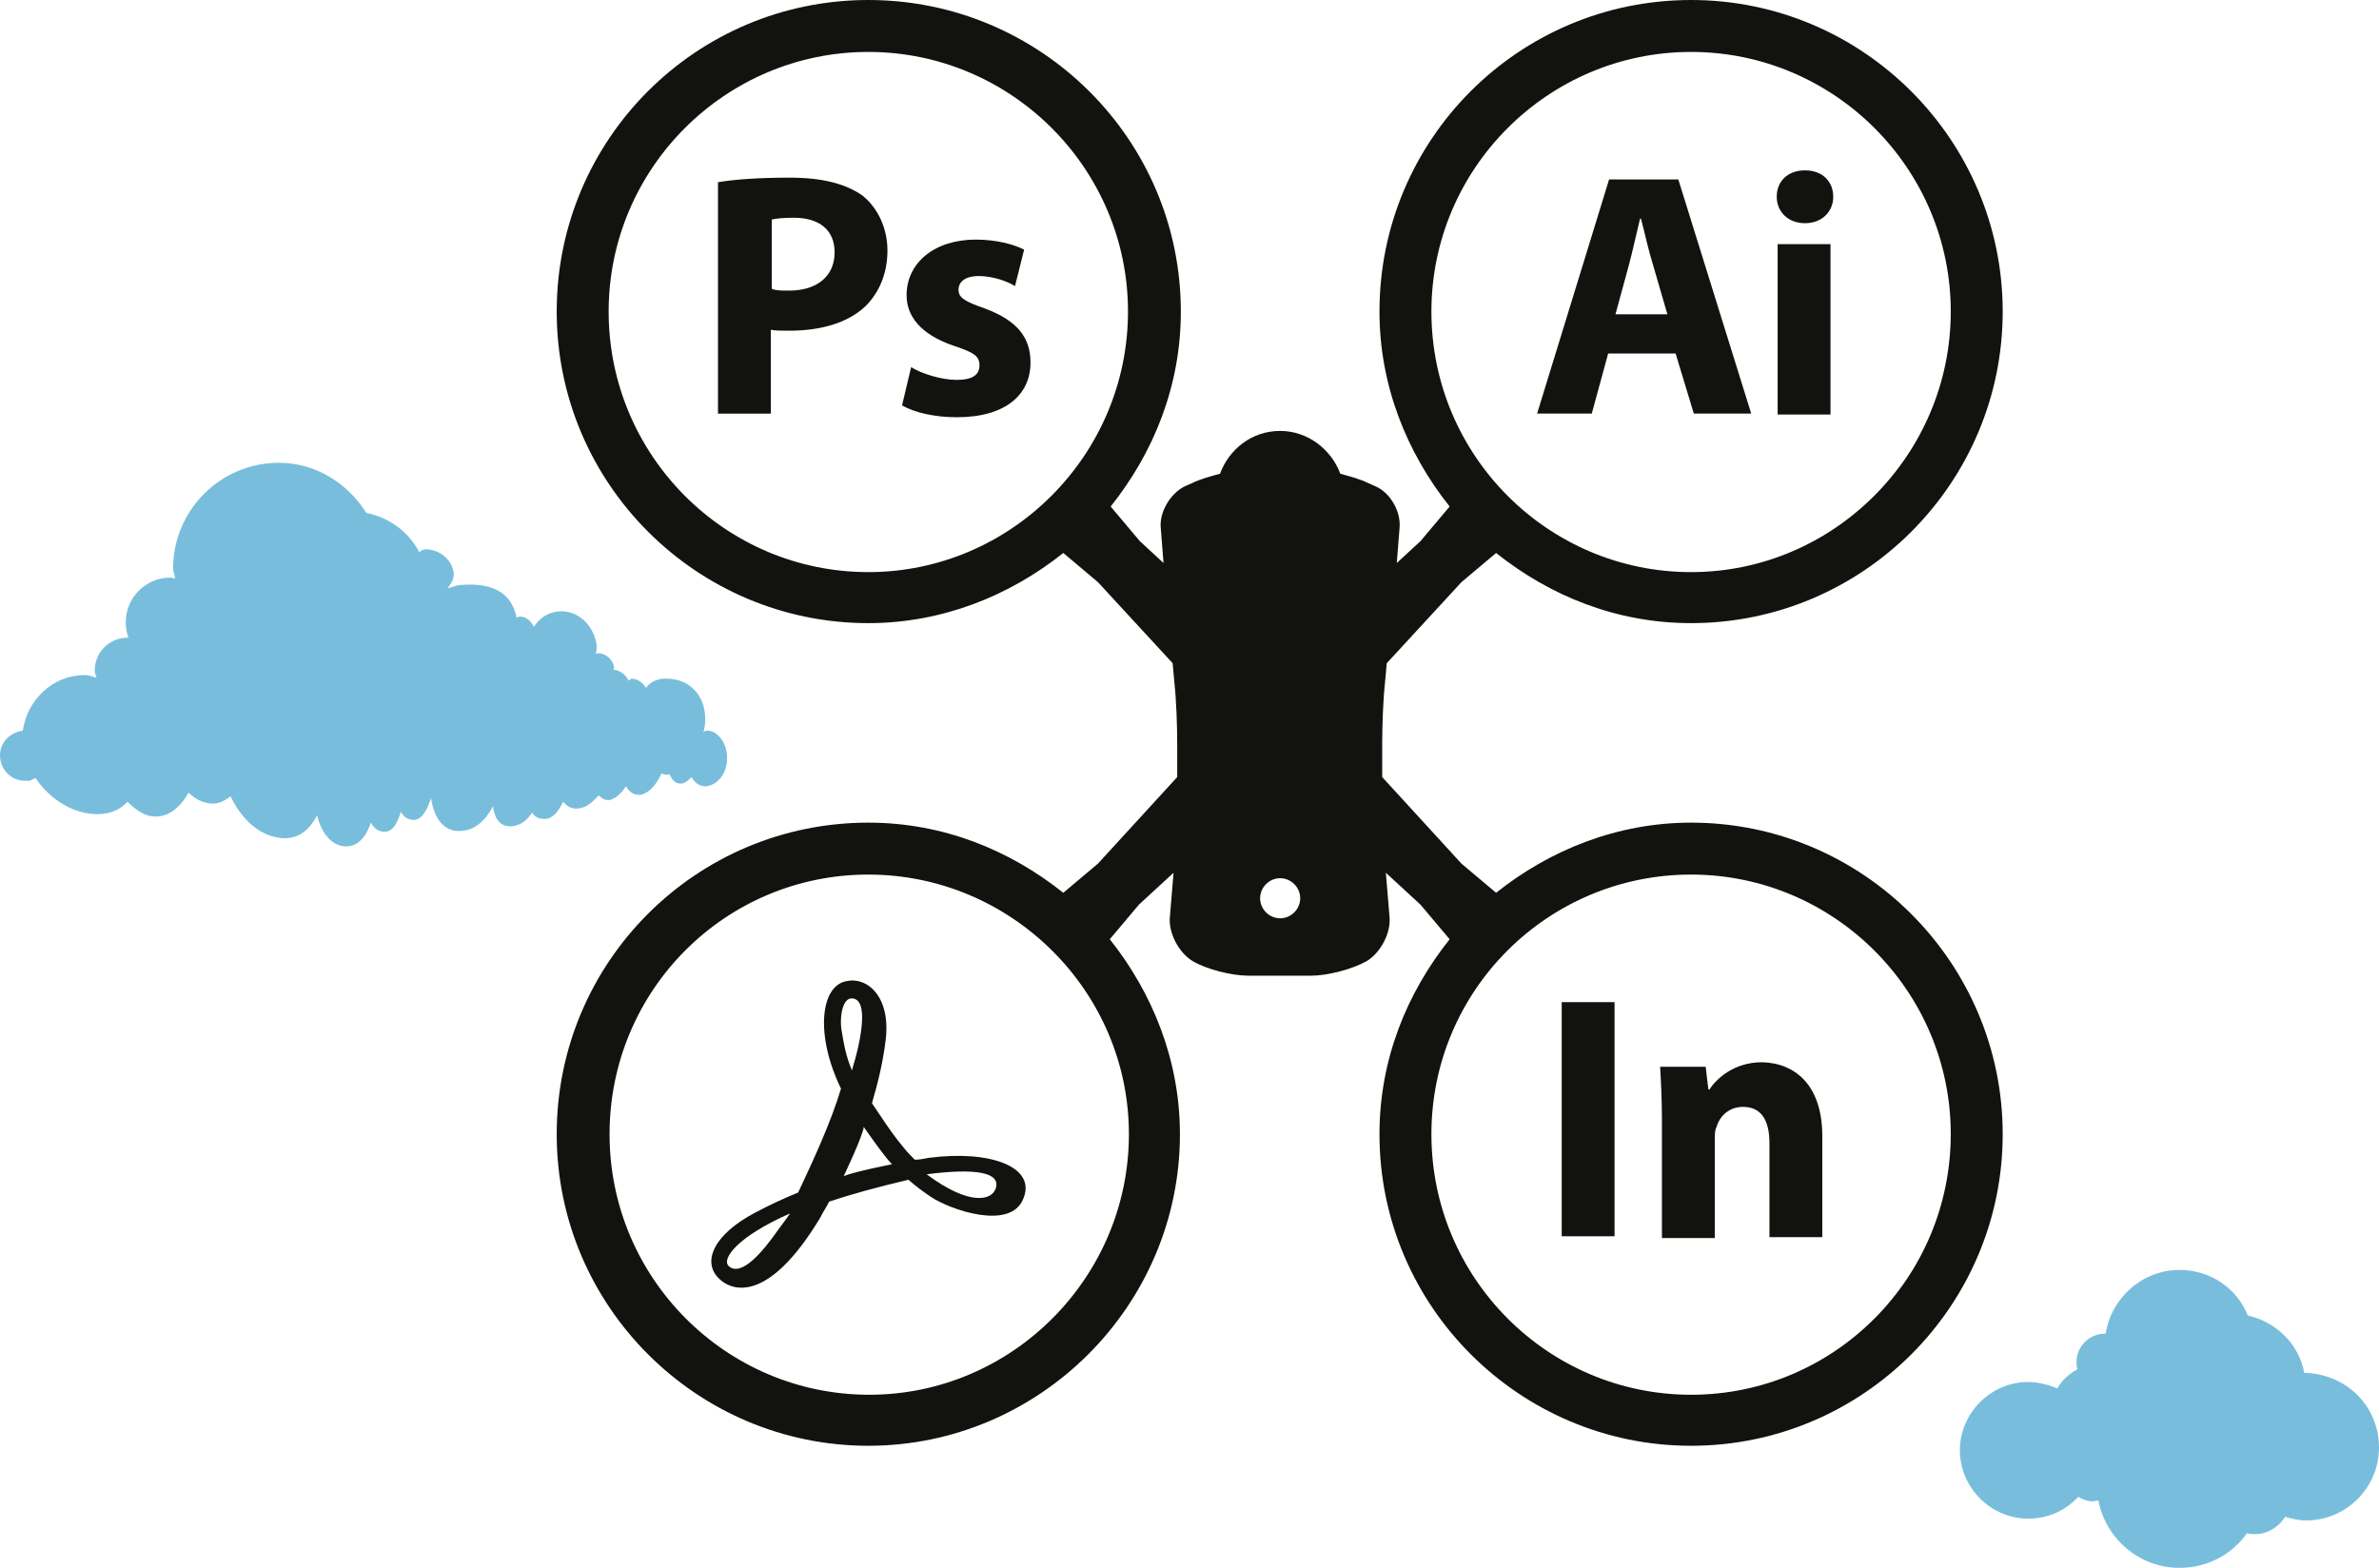
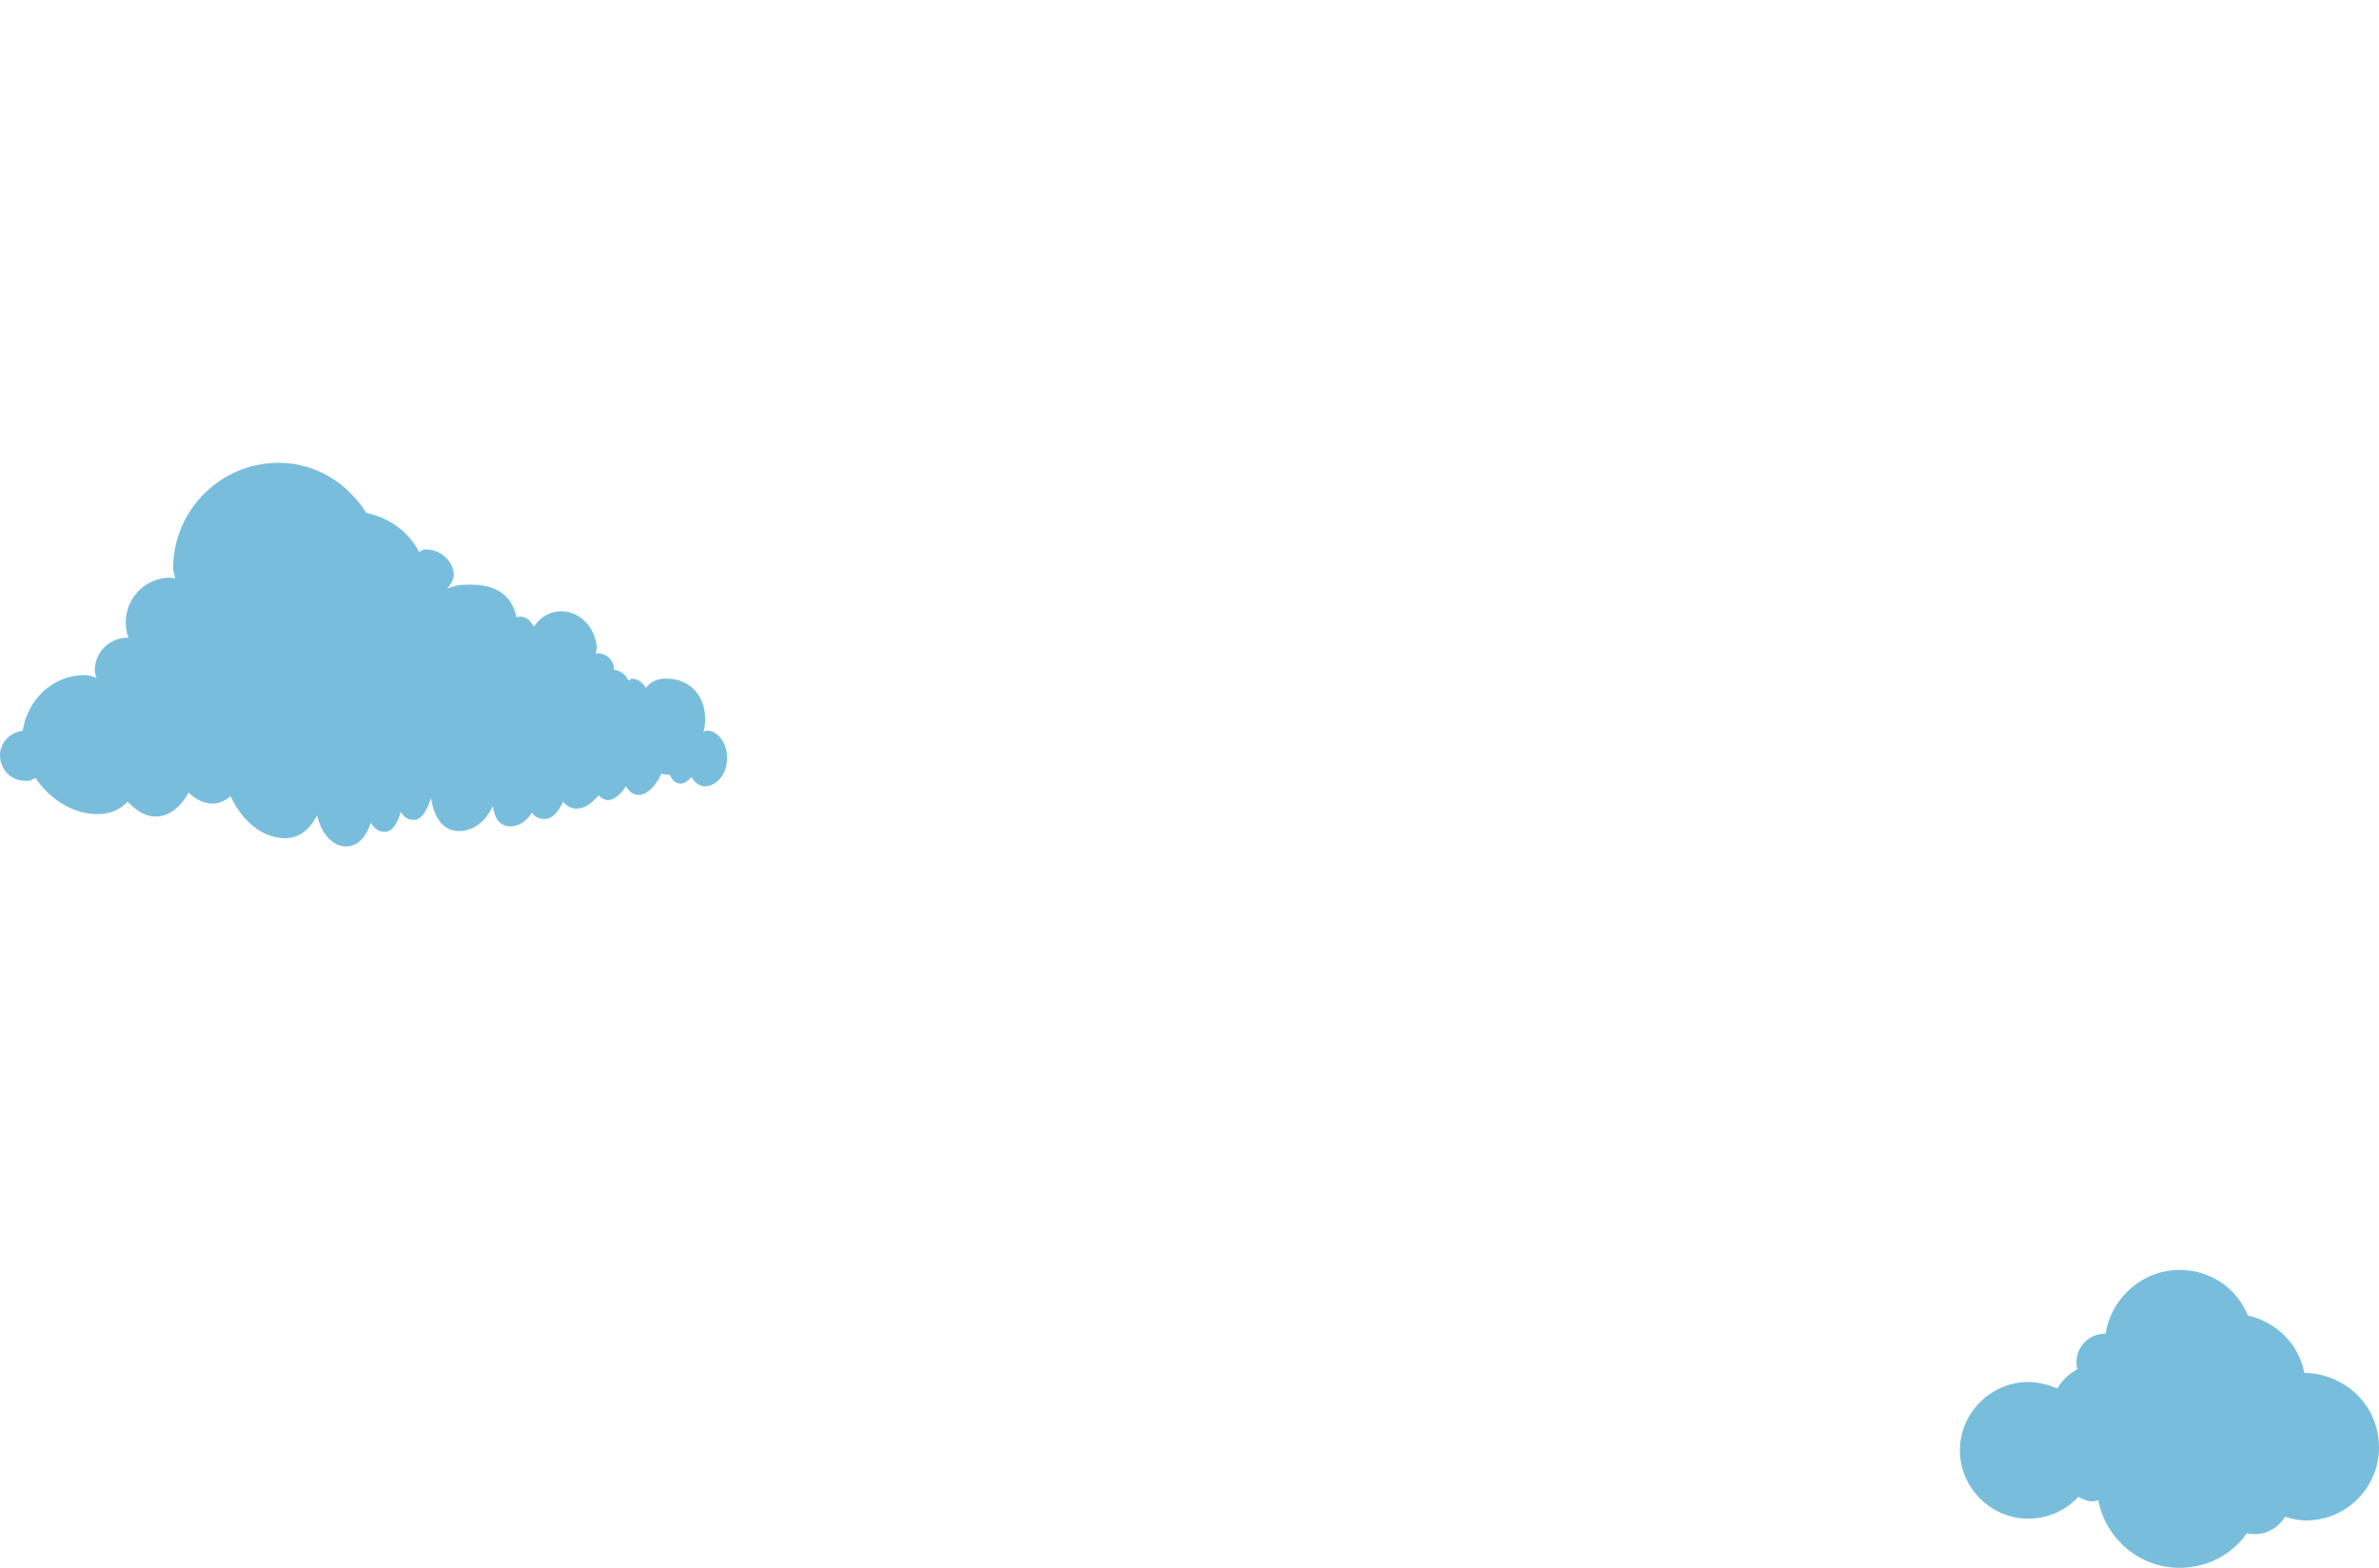
<svg xmlns="http://www.w3.org/2000/svg" version="1.1" id="Calque_1" x="0px" y="0px" viewBox="0 0 261.1 172.1" style="enable-background:new 0 0 261.1 172.1;" xml:space="preserve">
  <style type="text/css">
	.st0{fill:#12130F;}
	.st1{fill:#78BEDC;}
</style>
  <g>
-     <path class="st0" d="M176.5,38.8h7.4l2,6.6h6.3l-8-25.7h-7.6l-7.9,25.7h6L176.5,38.8z M178.8,29c0.4-1.5,0.8-3.4,1.2-5h0.1   c0.4,1.5,0.8,3.4,1.3,5l1.6,5.5h-5.7L178.8,29z M195.1,26.8h5.8v18.7h-5.8V26.8z M195,21.6c0-1.7,1.2-2.9,3.1-2.9s3.1,1.2,3.1,2.9   c0,1.6-1.2,2.9-3.1,2.9C196.2,24.5,195,23.2,195,21.6z M86.7,19.5c-3.5,0-6.1,0.2-7.9,0.5v25.4h5.8v-9.2c0.5,0.1,1.2,0.1,2,0.1   c3.4,0,6.4-0.8,8.4-2.7c1.5-1.5,2.4-3.6,2.4-6.1s-1.1-4.7-2.7-6C92.9,20.2,90.3,19.5,86.7,19.5z M86.6,31.9c-0.8,0-1.5,0-1.9-0.2   v-7.6c0.4-0.1,1.2-0.2,2.4-0.2c2.9,0,4.5,1.4,4.5,3.8C91.6,30.3,89.7,31.9,86.6,31.9z M113.1,39.8c0,3.5-2.7,6-8.1,6   c-2.4,0-4.6-0.5-6-1.3l1-4.2c1.1,0.7,3.3,1.4,5,1.4c1.8,0,2.5-0.6,2.5-1.6c0-1-0.6-1.4-2.7-2.1c-3.9-1.3-5.3-3.4-5.3-5.6   c0-3.5,3-6.1,7.6-6.1c2.2,0,4.1,0.5,5.3,1.1l-1,4c-0.8-0.5-2.4-1.1-4-1.1c-1.4,0-2.2,0.6-2.2,1.5c0,0.9,0.7,1.3,3,2.1   C111.6,35.2,113.1,37,113.1,39.8z M171.4,110h5.8v25.7h-5.8V110z M200,124.7v11.1h-5.8v-10.3c0-2.4-0.8-4-2.9-4   c-1.6,0-2.6,1.1-2.9,2.2c-0.2,0.3-0.2,0.9-0.2,1.4v10.8h-5.8V123c0-2.3-0.1-4.3-0.2-5.9h5l0.3,2.5h0.1c0.8-1.2,2.7-3,5.8-3   C197.1,116.7,200,119.2,200,124.7z M185.6,90.3c-8.1,0-15.5,3-21.4,7.7l-3.8-3.2l-8.7-9.5v-3.8c0-1.8,0.1-4.7,0.3-6.5l0.2-2.2   l8.2-8.9l3.8-3.2c5.9,4.7,13.2,7.7,21.4,7.7c18.9,0,34.2-15.4,34.2-34.2S204.5,0,185.6,0c-18.9,0-34.2,15.3-34.2,34.2   c0,8.1,3,15.5,7.7,21.4l-3.2,3.8l-2.6,2.4l0.3-3.8c0.2-1.8-1-3.9-2.6-4.6l-0.9-0.4c-0.8-0.4-1.9-0.7-3-1c-1-2.7-3.6-4.7-6.6-4.7   c-3.1,0-5.6,2-6.6,4.7c-1.1,0.3-2.2,0.6-3,1l-0.9,0.4c-1.6,0.8-2.8,2.9-2.6,4.6l0.3,3.8l-2.6-2.4l-3.2-3.8   c4.7-5.9,7.7-13.2,7.7-21.4C129.6,15.3,114.2,0,95.3,0S61.1,15.3,61.1,34.2s15.4,34.2,34.2,34.2c8.1,0,15.5-3,21.4-7.7l3.8,3.2   l8.2,8.9l0.2,2.2c0.2,1.8,0.3,4.7,0.3,6.5v3.8l-8.7,9.5l-3.8,3.2c-5.9-4.7-13.2-7.7-21.4-7.7c-18.9,0-34.2,15.3-34.2,34.2   s15.4,34.2,34.2,34.2s34.2-15.4,34.2-34.2c0-8.1-3-15.5-7.7-21.4l3.2-3.8l3.8-3.5l-0.4,4.8c-0.2,1.8,1,4,2.5,4.9l0,0   c1.5,0.9,4.3,1.6,6.1,1.6h0.2c1.8,0,4.7,0,6.5,0h0.2c1.8,0,4.5-0.7,6.1-1.6l0,0c1.5-0.9,2.7-3.1,2.5-4.9l-0.4-4.8l3.8,3.5l3.2,3.8   c-4.7,5.9-7.7,13.2-7.7,21.4c0,18.9,15.4,34.2,34.2,34.2c18.9,0,34.2-15.4,34.2-34.2S204.5,90.3,185.6,90.3z M157.1,34.2   c0-15.7,12.8-28.5,28.5-28.5s28.5,12.8,28.5,28.5s-12.8,28.6-28.5,28.6S157.1,50,157.1,34.2z M66.8,34.2   c0-15.7,12.8-28.5,28.5-28.5s28.5,12.8,28.5,28.5s-12.8,28.6-28.5,28.6S66.8,50,66.8,34.2z M123.9,124.5   c0,15.7-12.8,28.6-28.5,28.6s-28.5-12.8-28.5-28.6S79.6,96,95.3,96S123.9,108.8,123.9,124.5z M140.5,100.8c-1.2,0-2.2-1-2.2-2.2   s1-2.2,2.2-2.2c1.2,0,2.2,1,2.2,2.2S141.7,100.8,140.5,100.8z M185.6,153.1c-15.7,0-28.5-12.8-28.5-28.6S169.9,96,185.6,96   s28.5,12.8,28.5,28.5S201.4,153.1,185.6,153.1z M101.9,127.1c-0.5,0.1-1,0.2-1.5,0.2c-0.4-0.4-0.8-0.8-1.2-1.3   c-1.5-1.8-2.6-3.6-3.5-4.9c0.7-2.4,1.2-4.5,1.5-6.9c0.6-4.9-2.1-7-4.3-6.5c-2.8,0.5-3.5,5.8-0.6,11.8c-1.1,3.7-3.1,8-4.7,11.4   c-1.7,0.7-3.2,1.4-4.7,2.2c-4.6,2.4-6.1,5.6-3.7,7.5c1.1,0.9,5,2.7,10.8-6.9c0.3-0.6,0.7-1.2,1-1.8c2.4-0.8,5.3-1.6,8.7-2.4   c0.8,0.7,1.6,1.3,2.5,1.9c2.1,1.4,8.7,3.7,10.1,0.2C113.8,128.1,108.7,126.2,101.9,127.1z M85.4,135c-1.6,2.3-4,5.2-5.4,4   c-0.9-0.8,1-3.3,6.7-5.8C86.4,133.7,85.6,134.7,85.4,135z M93.6,109.6c1.7,0.2,1,4.3-0.1,7.9c-0.7-1.7-0.9-3-1.1-4.2   C92.1,111.9,92.4,109.4,93.6,109.6z M92.6,129.1c0,0,2.1-4.4,2.2-5.4c0,0,2.2,3.2,3.1,4.1C97.9,127.8,93.8,128.6,92.6,129.1z    M101.7,128.9c5.4-0.7,8.1-0.2,7.6,1.5C108.9,131.8,106.4,132.4,101.7,128.9z" />
    <g>
      <g>
        <path class="st1" d="M79.8,83.2c0,1.7-1,2.9-2.2,3.1c-0.7,0.1-1.3-0.3-1.7-1c-0.3,0.3-0.6,0.6-1,0.7c-0.7,0.1-1.1-0.3-1.4-1     c-0.3,0.1-0.6,0-0.9-0.1c-0.5,1.1-1.2,2-2.1,2.3c-0.8,0.2-1.4-0.2-1.8-0.9c-0.5,0.8-1.1,1.3-1.7,1.5c-0.5,0.1-0.9-0.1-1.3-0.5     c-0.6,0.7-1.3,1.3-2,1.4c-0.8,0.2-1.4-0.1-1.9-0.7c-0.5,1.1-1.2,1.9-2,1.9c-0.6,0-1.1-0.2-1.4-0.7c-0.6,0.9-1.3,1.4-2.2,1.5     c-1.2,0.1-1.9-0.7-2.1-2.2c-0.8,1.6-2,2.6-3.4,2.7c-1.7,0.2-3-1-3.4-3.6c-0.4,1.3-1,2.4-1.9,2.4c-0.6,0-1.1-0.3-1.4-0.9     c-0.4,1.3-0.9,2.2-1.8,2.2c-0.6,0-1.1-0.3-1.5-1c-0.6,1.8-1.6,2.7-2.9,2.6c-1.3-0.1-2.5-1.3-3-3.4c-1.1,2.1-2.6,2.8-4.5,2.4     c-2-0.4-3.8-2-5-4.5c-0.6,0.5-1.4,0.9-2.2,0.8c-0.9-0.1-1.7-0.5-2.4-1.2c-1,1.8-2.4,2.8-4,2.6c-1-0.1-1.9-0.8-2.7-1.6     c-1.2,1.3-2.9,1.6-4.8,1.2c-2.2-0.5-4.1-2-5.3-3.8c-0.3,0.1-0.6,0.4-1,0.3C1.3,85.8,0,84.5,0,82.9c0-1.4,1.1-2.5,2.5-2.7     c0.5-3.4,3.3-6.1,6.8-6.1c0.5,0,0.9,0.2,1.3,0.3c-0.1-0.3-0.2-0.5-0.2-0.8c0-2,1.6-3.6,3.6-3.6c0,0,0.1,0,0.1,0     c-0.2-0.5-0.3-1.1-0.3-1.7c0-2.7,2.2-4.9,4.9-4.9c0.2,0,0.3,0.1,0.5,0.1c0-0.4-0.2-0.7-0.2-1.1c0-6.4,5.2-11.6,11.6-11.6     c4.1,0,7.6,2.3,9.6,5.5c2.5,0.5,4.7,2.1,5.8,4.3c0.2-0.1,0.4-0.3,0.7-0.3c1.7,0,3,1.3,3.1,2.7c0,0.6-0.3,1.1-0.7,1.6     c0.6-0.2,1.1-0.4,1.7-0.4c2.9-0.2,5.3,0.6,5.9,3.6c0.1,0,0.1-0.1,0.2-0.1c0.8-0.1,1.3,0.4,1.7,1.1c0.7-1.1,1.8-1.7,3-1.7     c2.1,0,3.7,1.8,3.9,3.9c0,0.3-0.1,0.6-0.1,0.8c0.1,0,0.1-0.1,0.2-0.1c0.9,0,1.7,0.7,1.8,1.6c0,0.1-0.1,0.2-0.1,0.2     c0.8,0.1,1.3,0.5,1.7,1.2c0.1,0,0.2-0.2,0.3-0.2c0.7,0,1.2,0.4,1.6,1c0.5-0.7,1.4-1.1,2.5-1c2.1,0.1,4,1.6,4,4.5     c0,0.5-0.1,1-0.2,1.4c0.1-0.1,0.2-0.2,0.4-0.2C78.8,80.2,79.8,81.6,79.8,83.2z" />
      </g>
      <path class="st1" d="M261.1,158.9c0,4.4-3.6,8-8,8c-0.8,0-1.6-0.2-2.3-0.4c-0.7,1.1-1.9,1.9-3.3,1.9c-0.3,0-0.6,0-0.9-0.1    c-1.6,2.3-4.3,3.8-7.4,3.8c-4.4,0-8.1-3.2-8.9-7.4c-0.2,0-0.4,0.1-0.6,0.1c-0.6,0-1.1-0.2-1.6-0.5c-1.4,1.5-3.3,2.4-5.5,2.4    c-4.1,0-7.5-3.4-7.5-7.5c0-4.1,3.4-7.5,7.5-7.5c1.1,0,2.2,0.3,3.2,0.7c0.5-0.9,1.3-1.6,2.2-2.1c-0.1-0.3-0.1-0.5-0.1-0.8    c0-1.7,1.4-3.1,3.1-3.1c0,0,0.1,0,0.1,0c0.6-3.9,4-7,8.1-7c3.4,0,6.3,2,7.5,5c3.1,0.7,5.6,3.1,6.2,6.3c0.1,0,0.1,0,0.2,0    C257.6,150.9,261.1,154.4,261.1,158.9z" />
    </g>
  </g>
</svg>